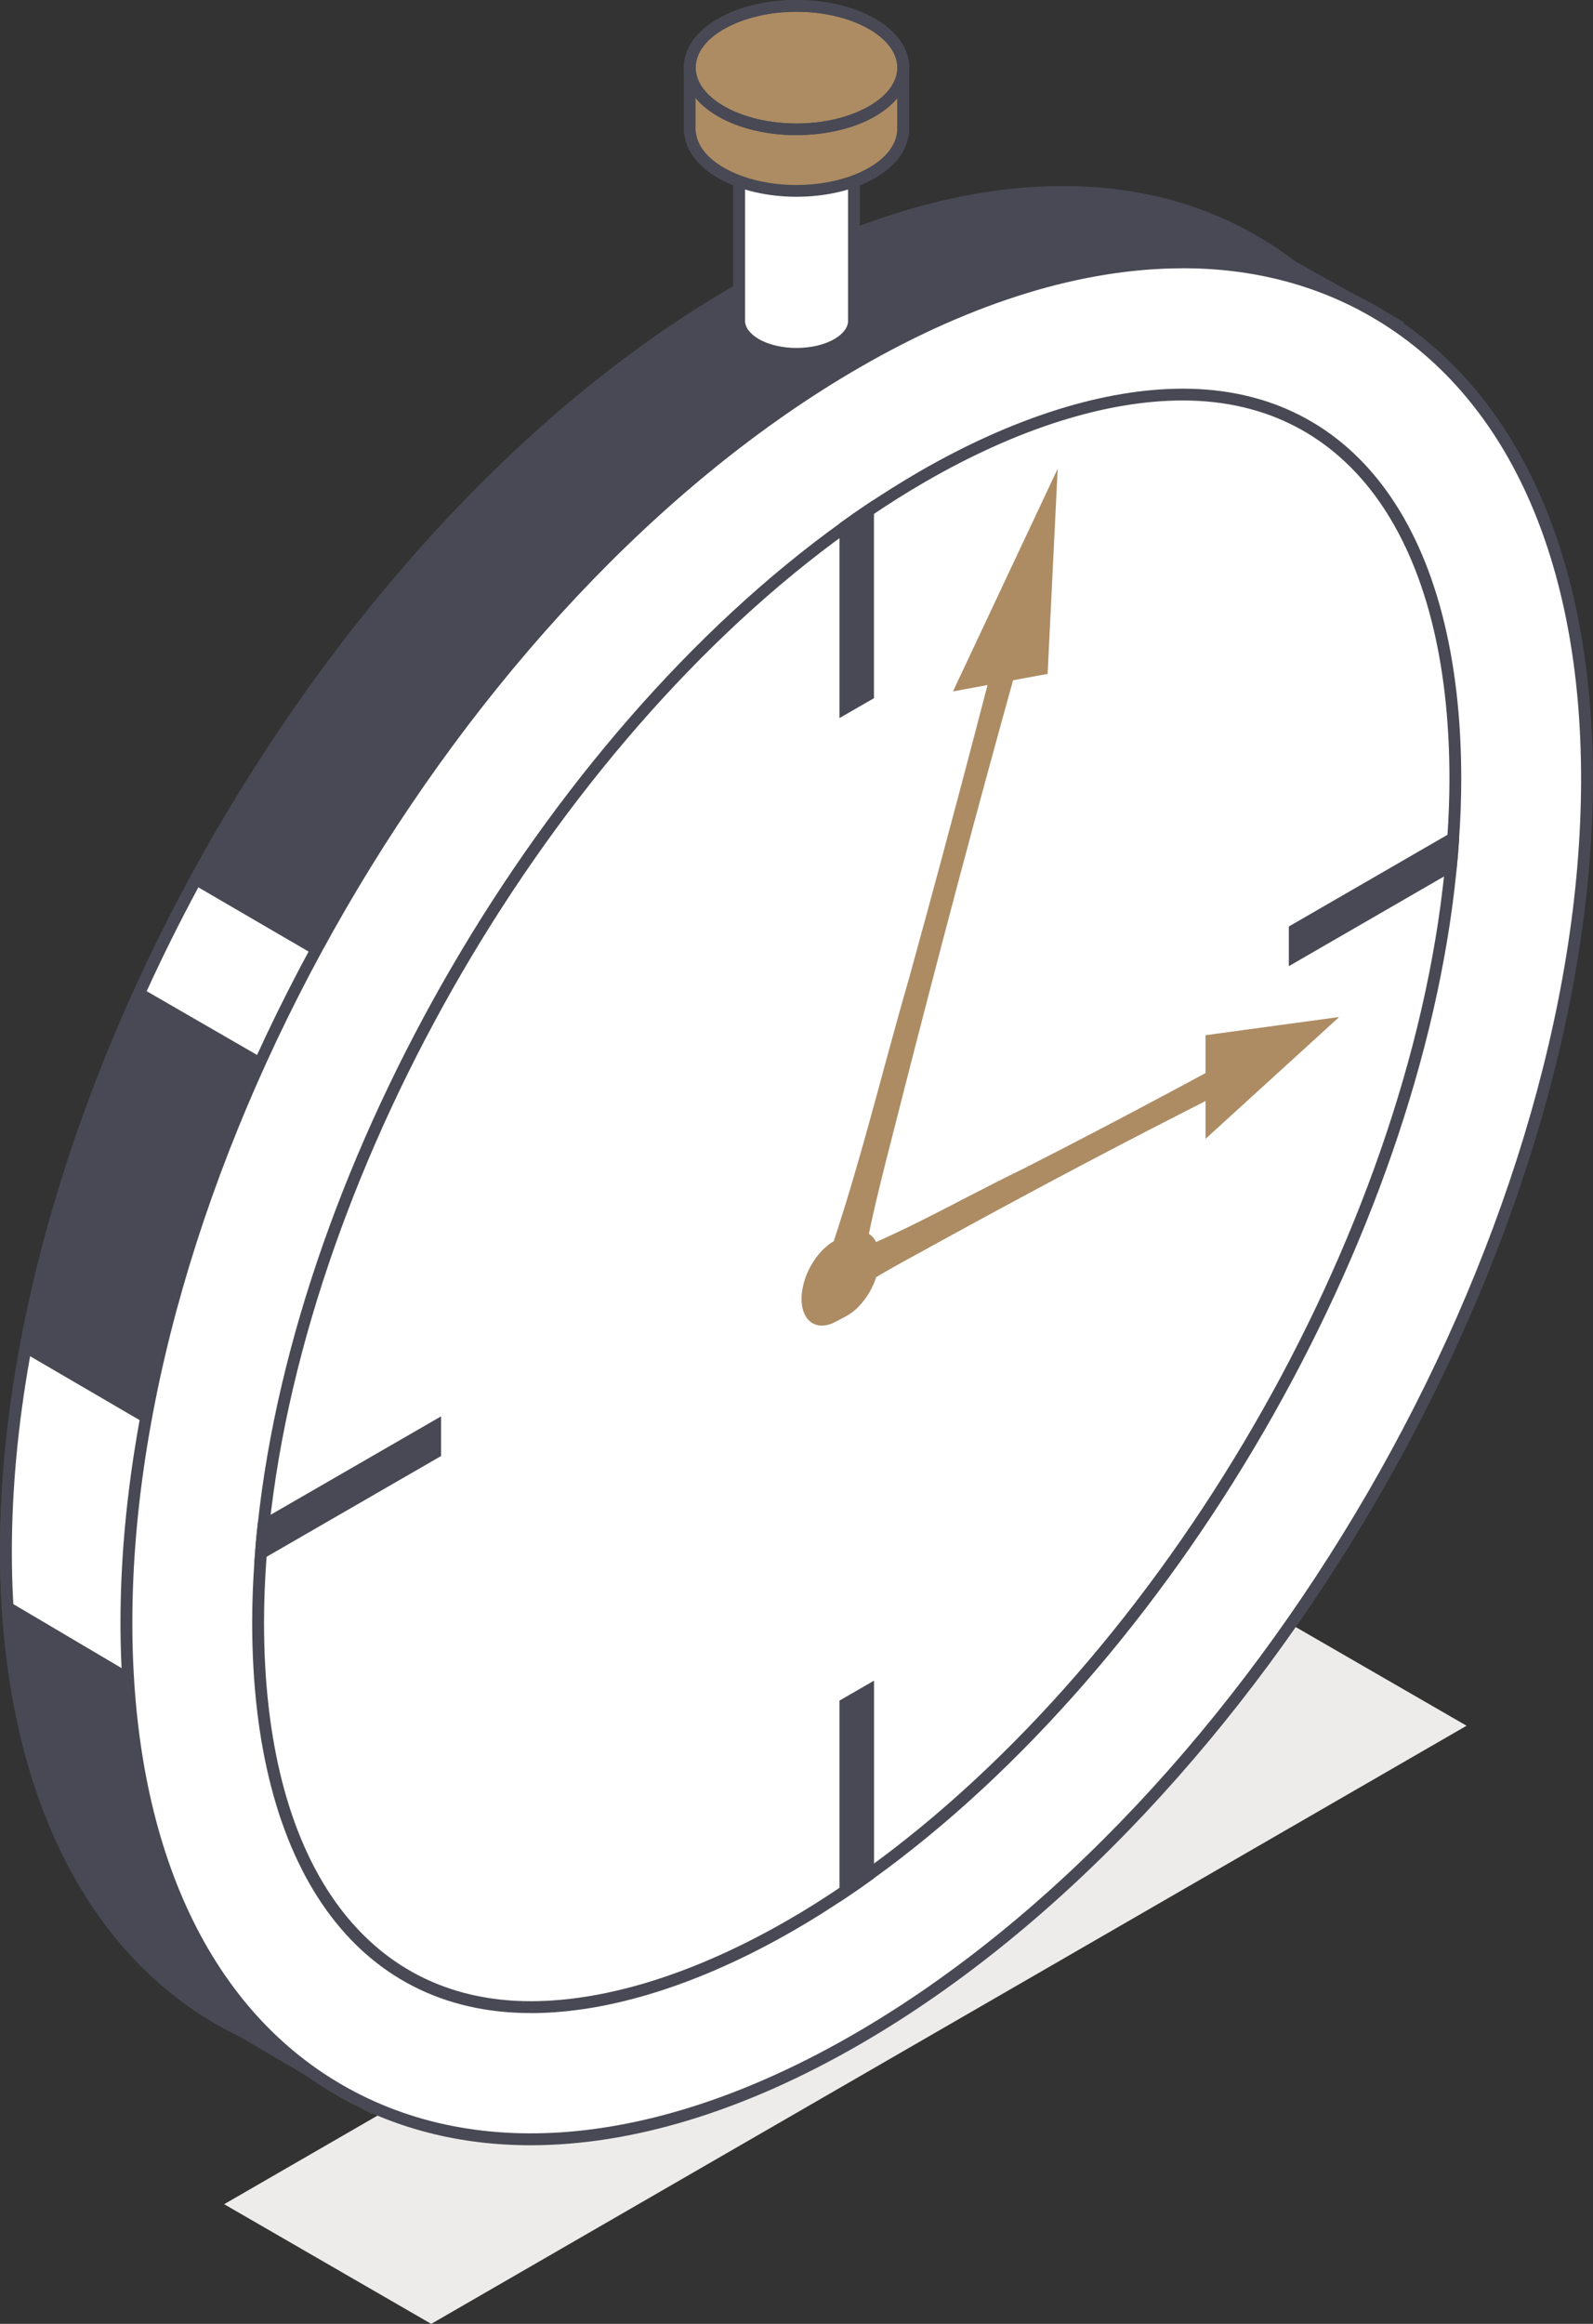
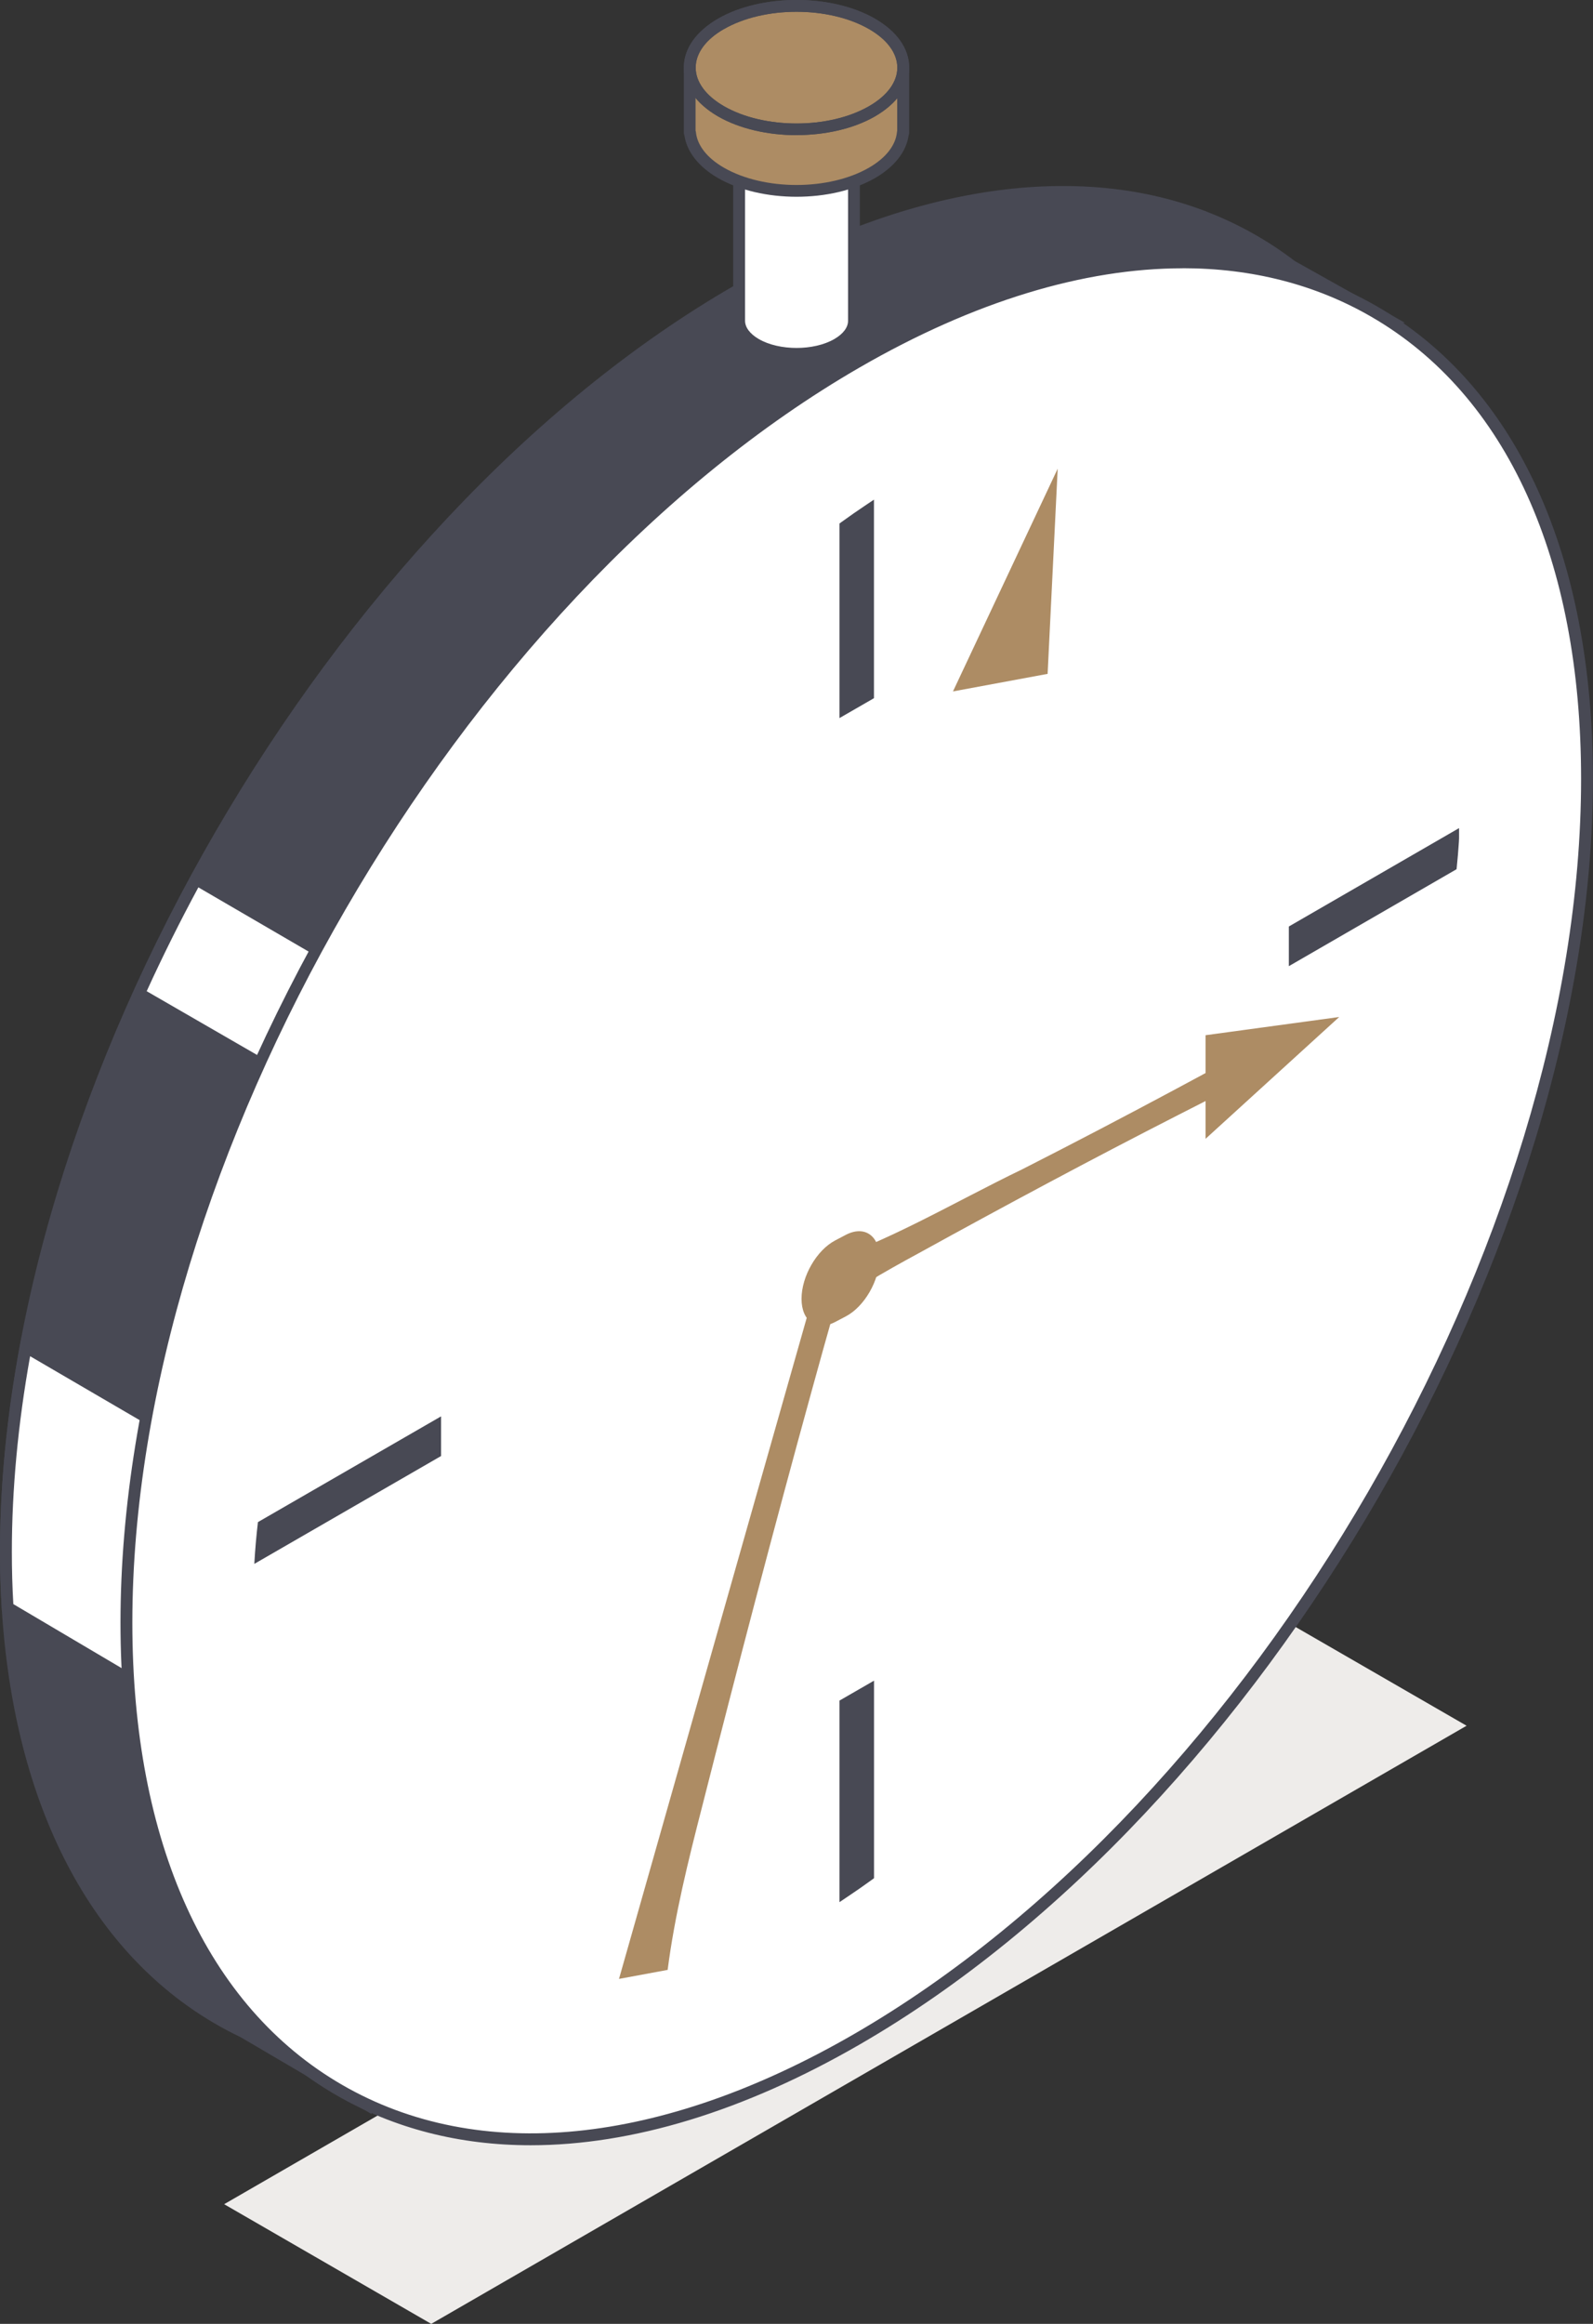
<svg xmlns="http://www.w3.org/2000/svg" viewBox="0 0 268.78 391.86">
  <rect x="0" y="0" width="268.78" height="391.86" fill="#333333" stroke="none" />
  <defs>
    <style>.d{fill:#eeecea;}.e{fill:#fff;}.f{fill:#ad8c64;}.g{fill:#484954;}</style>
  </defs>
  <g id="a" />
  <g id="b">
    <g id="c">
      <g>
        <polygon class="d" points="37.82 371.68 72.76 391.86 247.45 291 212.5 270.83 37.82 371.68" />
        <g>
          <path class="g" d="M228.43,55.14l5.76-1.17-16.26-9.11c-4.5-3.45-9.44-6.22-14.76-8.26l-.06-.03h-.03c-21.41-8.19-48.93-4.72-78.86,12.56C56.45,88.25,1,183.89,1,261.66c0,35.94,11.85,62.02,31.28,75.81h0l.04,.03c2.76,1.96,5.68,3.67,8.74,5.13l20.74,12.17s.23-2.88,.42-6.44c18.24,1.75,39.43-3.43,61.99-16.46,67.77-39.13,123.22-134.77,123.22-212.54,0-27.59-6.99-49.36-19.02-64.24Z" />
          <path class="g" d="M62.69,356.48l-22.12-12.98c-3.01-1.43-6-3.18-8.81-5.17l-.21-.15C11.21,323.63,0,296.47,0,261.66,0,183.38,55.51,87.64,123.73,48.25c28.9-16.69,57.14-21.19,79.54-12.69h.07l.25,.13c5.3,2.04,10.33,4.85,14.88,8.33l18.55,10.39-6.81,1.38c11.93,15.5,18.23,37.44,18.23,63.58,0,78.29-55.5,174.02-123.72,213.41-21.54,12.44-42.8,18.2-61.55,16.68-.18,3.05-.36,5.41-.36,5.43l-.13,1.59Zm-29.71-19.74c2.7,1.91,5.57,3.59,8.52,4.99l19.44,11.4c.08-1.18,.2-2.91,.3-4.82l.06-1.04,1.04,.1c18.58,1.77,39.81-3.87,61.39-16.33,67.67-39.07,122.72-134.03,122.72-211.67,0-26.41-6.5-48.41-18.8-63.61l-1.04-1.28,4.74-.96-14.03-7.87c-4.42-3.39-9.3-6.12-14.51-8.12l-.08-.03c-21.86-8.37-49.56-3.93-78,12.49C57.06,89.06,2,184.01,2,261.66c0,34.23,10.96,60.87,30.86,75l.11,.08Z" />
        </g>
        <g>
          <path class="e" d="M205.97,248.9c-3.68,5.91-7.59,11.67-11.67,17.27L23.47,167.55c2.95-6.51,6.16-12.96,9.62-19.31l172.88,100.66Z" />
          <path class="g" d="M194.58,267.49l-.78-.45L22.18,167.96l.37-.83c2.98-6.56,6.23-13.08,9.65-19.37l.49-.9,174.66,101.69-.54,.88c-3.61,5.78-7.55,11.62-11.71,17.33l-.53,.73ZM24.75,167.14l169.27,97.72c3.73-5.16,7.28-10.4,10.55-15.61L33.47,149.63c-3.08,5.7-6.01,11.58-8.72,17.51Z" />
        </g>
        <g>
          <path class="e" d="M151.29,312.82c-8.72,7.32-17.77,13.73-27.05,19.1-3.56,2.05-7.08,3.91-10.56,5.57L1.29,271.08c-.19-3.06-.29-6.19-.29-9.41,0-11.22,1.16-22.81,3.35-34.56l146.94,85.72Z" />
          <path class="g" d="M113.63,338.63l-.46-.27L.32,271.67l-.03-.53c-.19-3.08-.29-6.26-.29-9.48,0-11.08,1.13-22.77,3.37-34.75l.26-1.4,1.23,.71,148.17,86.43-1.09,.91c-8.83,7.42-17.98,13.88-27.2,19.2-3.53,2.04-7.11,3.92-10.62,5.61l-.48,.23ZM2.25,270.49l111.47,65.87c3.32-1.61,6.68-3.39,10.01-5.31,8.73-5.05,17.41-11.13,25.82-18.09L5.08,228.69c-2.04,11.37-3.08,22.46-3.08,32.98,0,2.99,.08,5.95,.25,8.82Z" />
        </g>
        <g>
          <ellipse class="e" cx="144.55" cy="202.49" rx="173.72" ry="100.3" transform="translate(-103.21 225.09) rotate(-59.69)" />
          <path class="g" d="M89.54,361.74c-11.96,0-23.02-2.8-32.79-8.44-23.49-13.56-36.42-41.85-36.42-79.67,0-78.29,55.5-174.02,123.72-213.41,33.25-19.2,64.61-22.23,88.3-8.55,23.49,13.56,36.42,41.85,36.42,79.67,0,78.29-55.5,174.02-123.72,213.41-19.55,11.29-38.45,16.99-55.51,16.99ZM199.56,45.24c-16.72,0-35.27,5.61-54.51,16.72C77.38,101.02,22.33,195.98,22.33,273.63c0,37.07,12.58,64.75,35.42,77.94,23.05,13.31,53.7,10.27,86.3-8.55,67.67-39.07,122.72-134.03,122.72-211.68,0-37.07-12.58-64.75-35.42-77.94-9.45-5.46-20.18-8.17-31.79-8.17Z" />
        </g>
        <g>
          <path class="e" d="M245.55,131.34c0,3.3-.13,6.65-.37,10.03,0,.29-.03,.56-.05,.84v.02c-.08,1.24-.19,2.48-.32,3.73-.02,.29-.05,.59-.08,.87-6.19,61.6-47.69,133.09-98.28,169.37-1.27,.92-2.54,1.81-3.83,2.67-3.03,2.05-6.1,3.99-9.19,5.76-15.65,9.03-30.85,13.81-43.91,13.81-28.78,0-45.98-24.23-45.98-64.82,0-3.57,.14-7.19,.41-10.86v-.02c.02-.29,.03-.57,.06-.86,.08-1.24,.21-2.48,.33-3.75,.03-.29,.06-.59,.1-.87,6.49-61.38,47.82-132.38,98.18-168.48,1.27-.92,2.54-1.81,3.83-2.67,3.03-2.06,6.11-3.99,9.21-5.78,15.65-9.03,30.83-13.81,43.91-13.81,28.78,0,45.96,24.23,45.96,64.81Z" />
-           <path class="g" d="M89.53,339.45c-29.42,0-46.98-24.61-46.98-65.82,0-3.51,.14-7.19,.42-10.93,.02-.34,.04-.62,.07-.91,.07-1.12,.19-2.29,.31-3.49l.12-1.13c6.53-61.76,48-132.91,98.59-169.18,1.37-.99,2.63-1.87,3.85-2.69,2.92-1.98,6.04-3.94,9.26-5.81,15.81-9.12,31.17-13.95,44.42-13.95,29.41,0,46.96,24.6,46.96,65.81,0,3.24-.12,6.64-.37,10.1,0,.14-.01,.35-.03,.56l-.02,.27c-.07,1.16-.18,2.39-.32,3.79-.01,.26-.05,.58-.08,.88-6.23,62-47.74,133.53-98.69,170.07-1.36,.99-2.62,1.87-3.85,2.69-3.23,2.18-6.26,4.08-9.25,5.8-15.81,9.12-31.17,13.95-44.41,13.95ZM199.58,67.53c-12.89,0-27.91,4.73-43.41,13.68-3.18,1.84-6.26,3.78-9.15,5.74-1.21,.81-2.45,1.67-3.8,2.65-50.18,35.97-91.29,106.53-97.77,167.78l-.12,1.11c-.12,1.17-.23,2.32-.31,3.47-.03,.3-.05,.55-.06,.8-.28,3.78-.41,7.4-.41,10.87,0,39.96,16.81,63.82,44.98,63.82,12.9,0,27.91-4.73,43.42-13.68,2.95-1.7,5.94-3.57,9.13-5.73,1.21-.81,2.45-1.67,3.8-2.65,50.53-36.24,91.69-107.17,97.87-168.66,.03-.28,.06-.56,.08-.83,.14-1.42,.25-2.63,.32-3.74l.02-.31c.01-.16,.02-.32,.02-.48,.24-3.49,.37-6.84,.37-10.03,0-39.96-16.81-63.81-44.96-63.81Z" />
        </g>
        <g>
          <path class="g" d="M146.46,86.12v31.04l-3.83,2.21v-30.58c1.27-.92,2.54-1.81,3.83-2.67Z" />
          <path class="g" d="M141.64,121.1v-32.82l.41-.3c1.37-.99,2.63-1.87,3.86-2.69l1.55-1.04v33.48l-5.83,3.36Zm2-31.8v28.34l1.83-1.05v-28.57c-.59,.41-1.2,.84-1.83,1.29Z" />
        </g>
        <g>
          <path class="g" d="M73.41,240.55v4.38l-29.39,16.96c.08-1.24,.21-2.48,.33-3.75,.03-.29,.06-.59,.1-.87l28.96-16.72Z" />
          <path class="g" d="M42.91,263.69l.12-1.86c.08-1.17,.19-2.34,.31-3.54l.18-1.63,.44-.25,30.46-17.58v6.69l-31.5,18.18Zm2.48-5.81l-.06,.6c-.05,.53-.11,1.06-.16,1.59l27.24-15.72v-2.07l-27.02,15.6Z" />
        </g>
        <g>
          <path class="g" d="M146.46,285.13v31.07c-1.27,.92-2.54,1.81-3.83,2.67v-31.53l3.83-2.21Z" />
          <path class="g" d="M141.64,320.74v-33.98l5.83-3.36v33.31l-.41,.3c-1.37,.99-2.63,1.87-3.86,2.69l-1.55,1.04Zm2-32.82v29.07c.59-.41,1.2-.84,1.83-1.29v-28.83l-1.83,1.05Z" />
        </g>
        <g>
          <path class="g" d="M245.18,141.37c0,.29-.03,.56-.05,.84v.02c-.08,1.24-.19,2.48-.32,3.73l-26.35,15.23v-4.38l26.72-15.43Z" />
          <path class="g" d="M217.46,162.92v-6.69l28.72-16.59v1.73c0,.21-.01,.42-.03,.63l-.02,.27c-.07,1.16-.18,2.39-.32,3.79l-.05,.51-28.3,16.35Zm2-5.54v2.07l24.41-14.1c.08-.78,.14-1.5,.19-2.18l-24.6,14.21Z" />
        </g>
        <g>
          <g>
            <path class="e" d="M144.08,54.09h0V20.94h-19.37V54.08h0c0,1.44,.94,2.88,2.83,3.96,3.77,2.18,9.94,2.18,13.72,0,1.89-1.09,2.83-2.52,2.83-3.96h0Z" />
            <path class="g" d="M134.4,60.67c-2.67,0-5.33-.59-7.36-1.76-2.14-1.24-3.33-2.95-3.33-4.82V19.94h21.37V54.09c0,1.87-1.18,3.59-3.33,4.82-2.03,1.17-4.69,1.76-7.36,1.76Zm-8.69-38.72V54.08c0,1.13,.83,2.23,2.33,3.1,3.45,1.99,9.27,1.99,12.72,0,1.5-.87,2.33-1.96,2.33-3.09V21.94h-17.37Z" />
          </g>
          <g>
            <path class="f" d="M152.41,11.39h-36.02v11.01h.05c.25,2.46,1.97,4.88,5.21,6.75,7.01,4.05,18.49,4.05,25.5,0,3.24-1.87,4.96-4.29,5.21-6.75h.05V11.39Z" />
            <path class="g" d="M134.4,33.18c-4.8,0-9.6-1.05-13.26-3.16-3.27-1.89-5.27-4.44-5.67-7.22-.06-.12-.09-.26-.09-.4V11.39c0-.55,.45-1,1-1h36.02c.55,0,1,.45,1,1v11.01c0,.15-.03,.3-.09,.43-.4,2.77-2.4,5.31-5.66,7.19-3.65,2.11-8.45,3.16-13.25,3.16Zm-17.02-11.09c.02,.07,.04,.13,.04,.2,.22,2.23,1.9,4.36,4.71,5.98,6.76,3.9,17.75,3.9,24.5,0,2.82-1.63,4.49-3.75,4.71-5.99,0-.07,.02-.14,.04-.21V12.39h-34.02v9.71Z" />
          </g>
          <g>
            <g>
              <path class="f" d="M121.65,4.03c-7.01,4.05-7.01,10.68,0,14.73,7.01,4.05,18.49,4.05,25.5,0s7.01-10.67,0-14.73c-7.01-4.05-18.49-4.05-25.5,0Z" />
              <path class="g" d="M134.4,22.79c-4.8,0-9.6-1.06-13.26-3.17-3.71-2.15-5.76-5.07-5.76-8.23,0-3.16,2.05-6.08,5.76-8.23h0c7.31-4.22,19.2-4.22,26.5,0,3.71,2.15,5.76,5.07,5.76,8.23,0,3.16-2.05,6.08-5.76,8.23-3.65,2.11-8.45,3.16-13.25,3.16Zm-12.26-17.89c-3.07,1.77-4.76,4.08-4.76,6.5,0,2.42,1.69,4.72,4.76,6.5,6.76,3.9,17.75,3.9,24.5,0,3.07-1.77,4.76-4.08,4.76-6.49,0-2.42-1.69-4.73-4.76-6.5-6.76-3.9-17.75-3.9-24.5,0h0Z" />
            </g>
            <path class="g" d="M134.4,22.79c-4.8,0-9.6-1.06-13.26-3.17-3.71-2.15-5.76-5.07-5.76-8.23,0-3.16,2.05-6.08,5.76-8.23h0c7.31-4.22,19.2-4.22,26.5,0,3.71,2.15,5.76,5.07,5.76,8.23,0,3.16-2.05,6.08-5.76,8.23-3.65,2.11-8.45,3.16-13.25,3.16Zm-12.26-17.89c-3.07,1.77-4.76,4.08-4.76,6.5,0,2.42,1.69,4.72,4.76,6.5,6.76,3.9,17.75,3.9,24.5,0,3.07-1.77,4.76-4.08,4.76-6.49,0-2.42-1.69-4.73-4.76-6.5-6.76-3.9-17.75-3.9-24.5,0h0Z" />
          </g>
        </g>
        <g>
          <g>
-             <path class="f" d="M136.37,221.32c7.41-19.06,11.56-37.59,17.02-56.39,3.74-13.52,7.76-28.47,11.3-42.02,1.22-4.66,2.44-9.32,3.6-13.98l4.51-.84c-1.34,4.69-2.63,9.36-3.92,14.03-6.41,23.25-12.58,46.86-18.45,69.96-2.4,9.32-4.7,18.62-5.86,27.7l-8.21,1.52h0Z" />
+             <path class="f" d="M136.37,221.32l4.51-.84c-1.34,4.69-2.63,9.36-3.92,14.03-6.41,23.25-12.58,46.86-18.45,69.96-2.4,9.32-4.7,18.62-5.86,27.7l-8.21,1.52h0Z" />
            <polygon class="f" points="176.76 113.63 178.46 79.03 160.79 116.59 176.76 113.63" />
          </g>
          <g>
            <path class="f" d="M137.5,213.31c11.63-3.45,23.32-10.52,35.02-16.16,8.43-4.28,17.78-9.17,26.26-13.72,2.92-1.56,5.84-3.13,8.75-4.75v4.93c-2.92,1.43-5.84,2.92-8.75,4.41-14.51,7.4-29.29,15.32-43.77,23.3-5.84,3.17-11.67,6.45-17.51,10.98v-8.98h0Z" />
            <polygon class="f" points="203.41 192.03 225.96 171.49 203.41 174.56 203.41 192.03" />
          </g>
          <path class="f" d="M142.7,221.98l-1.77,.93c-3.14,1.64-5.69-.1-5.69-3.9h0c0-3.8,2.55-8.21,5.69-9.85l1.77-.93c3.14-1.64,5.69,.1,5.69,3.9h0c0,3.8-2.55,8.21-5.69,9.85Z" />
        </g>
      </g>
    </g>
  </g>
</svg>